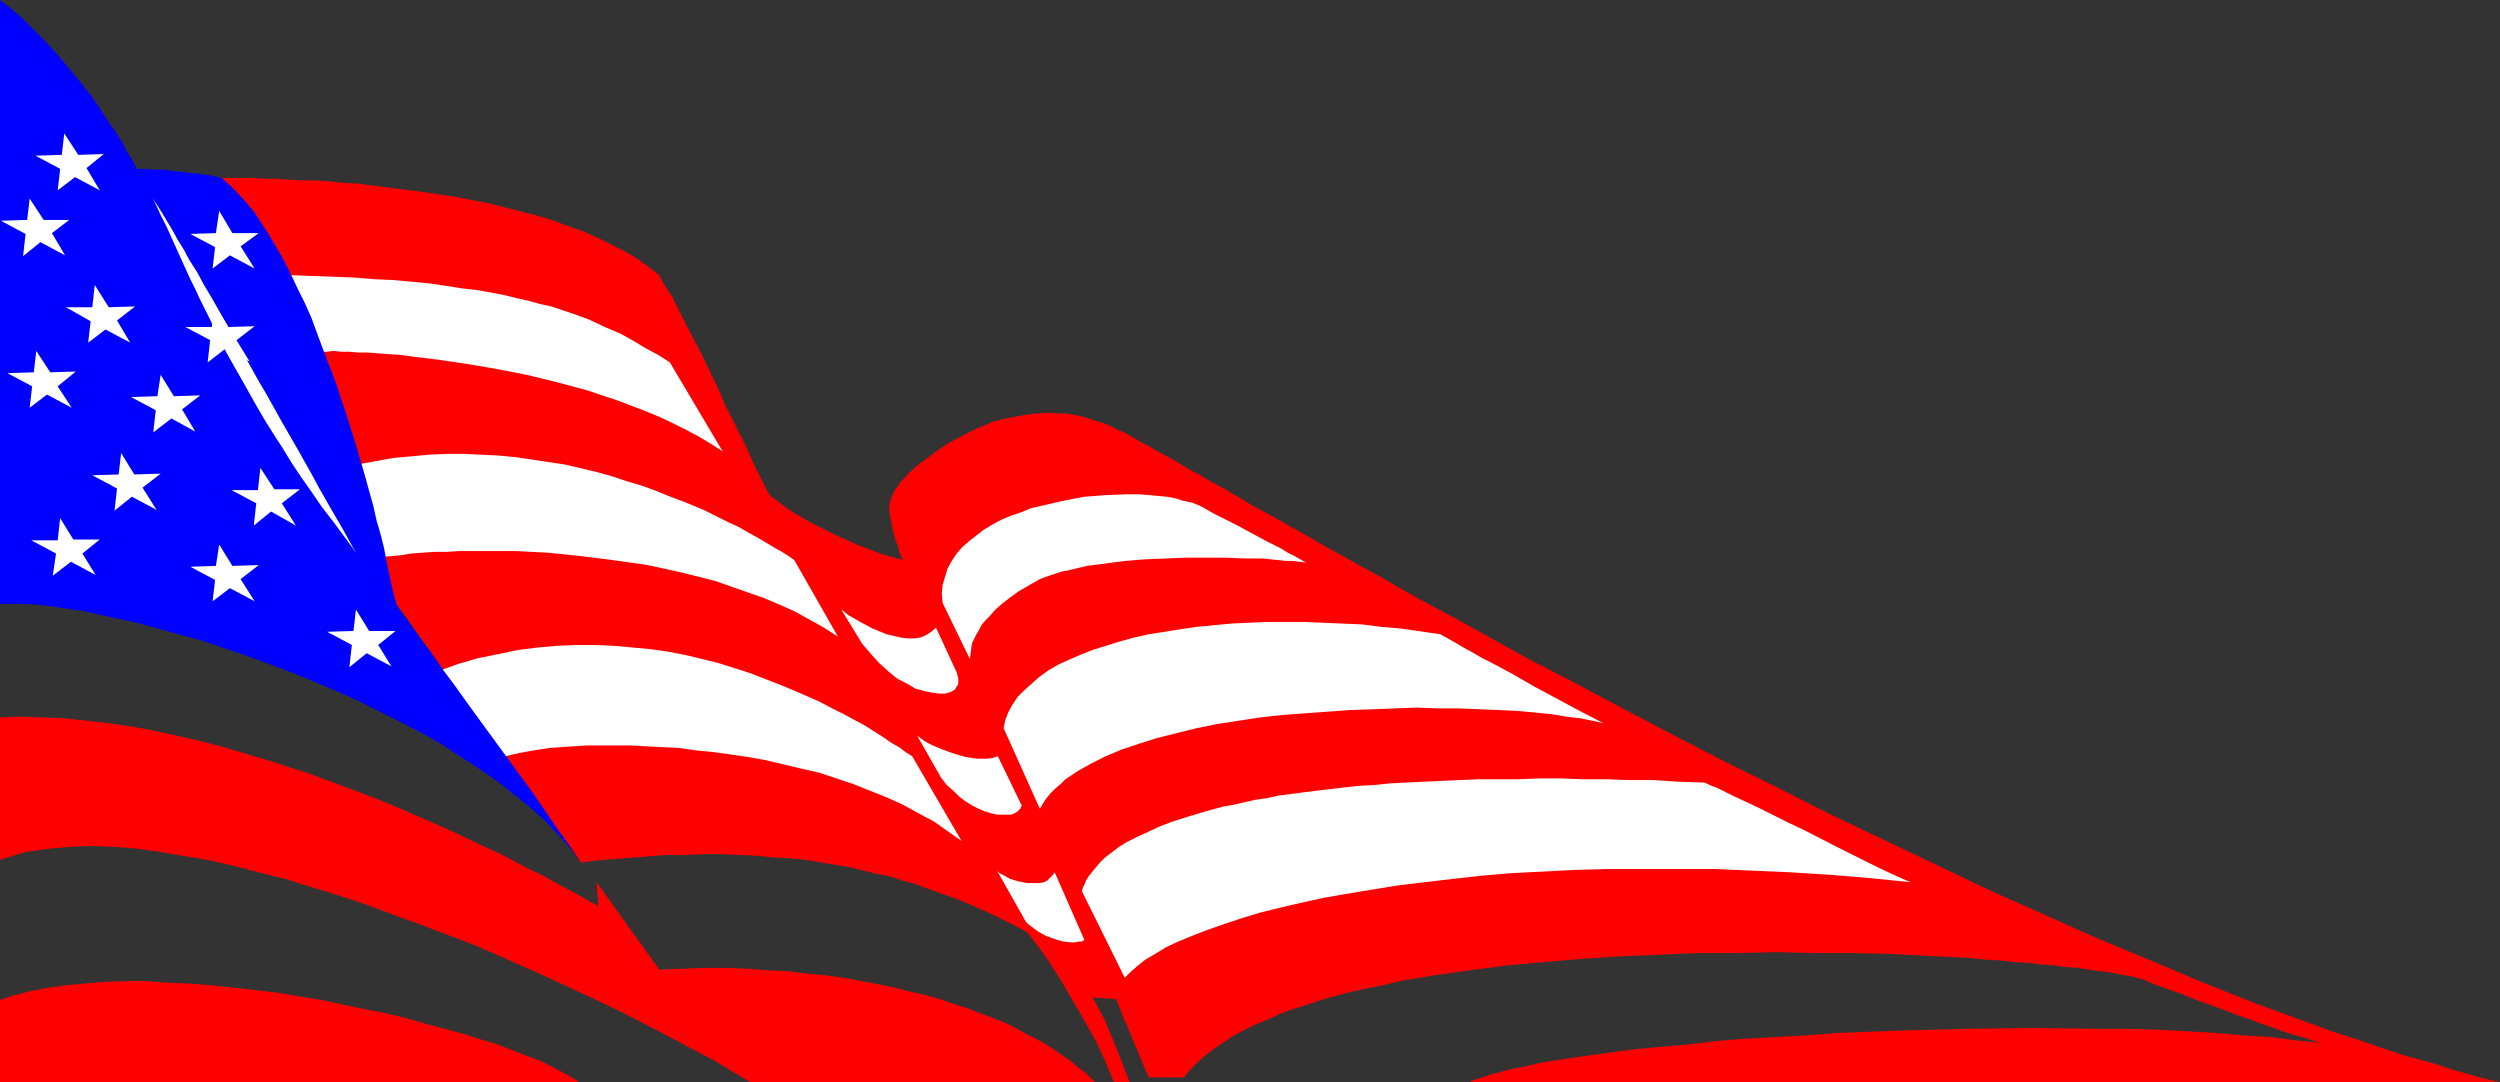
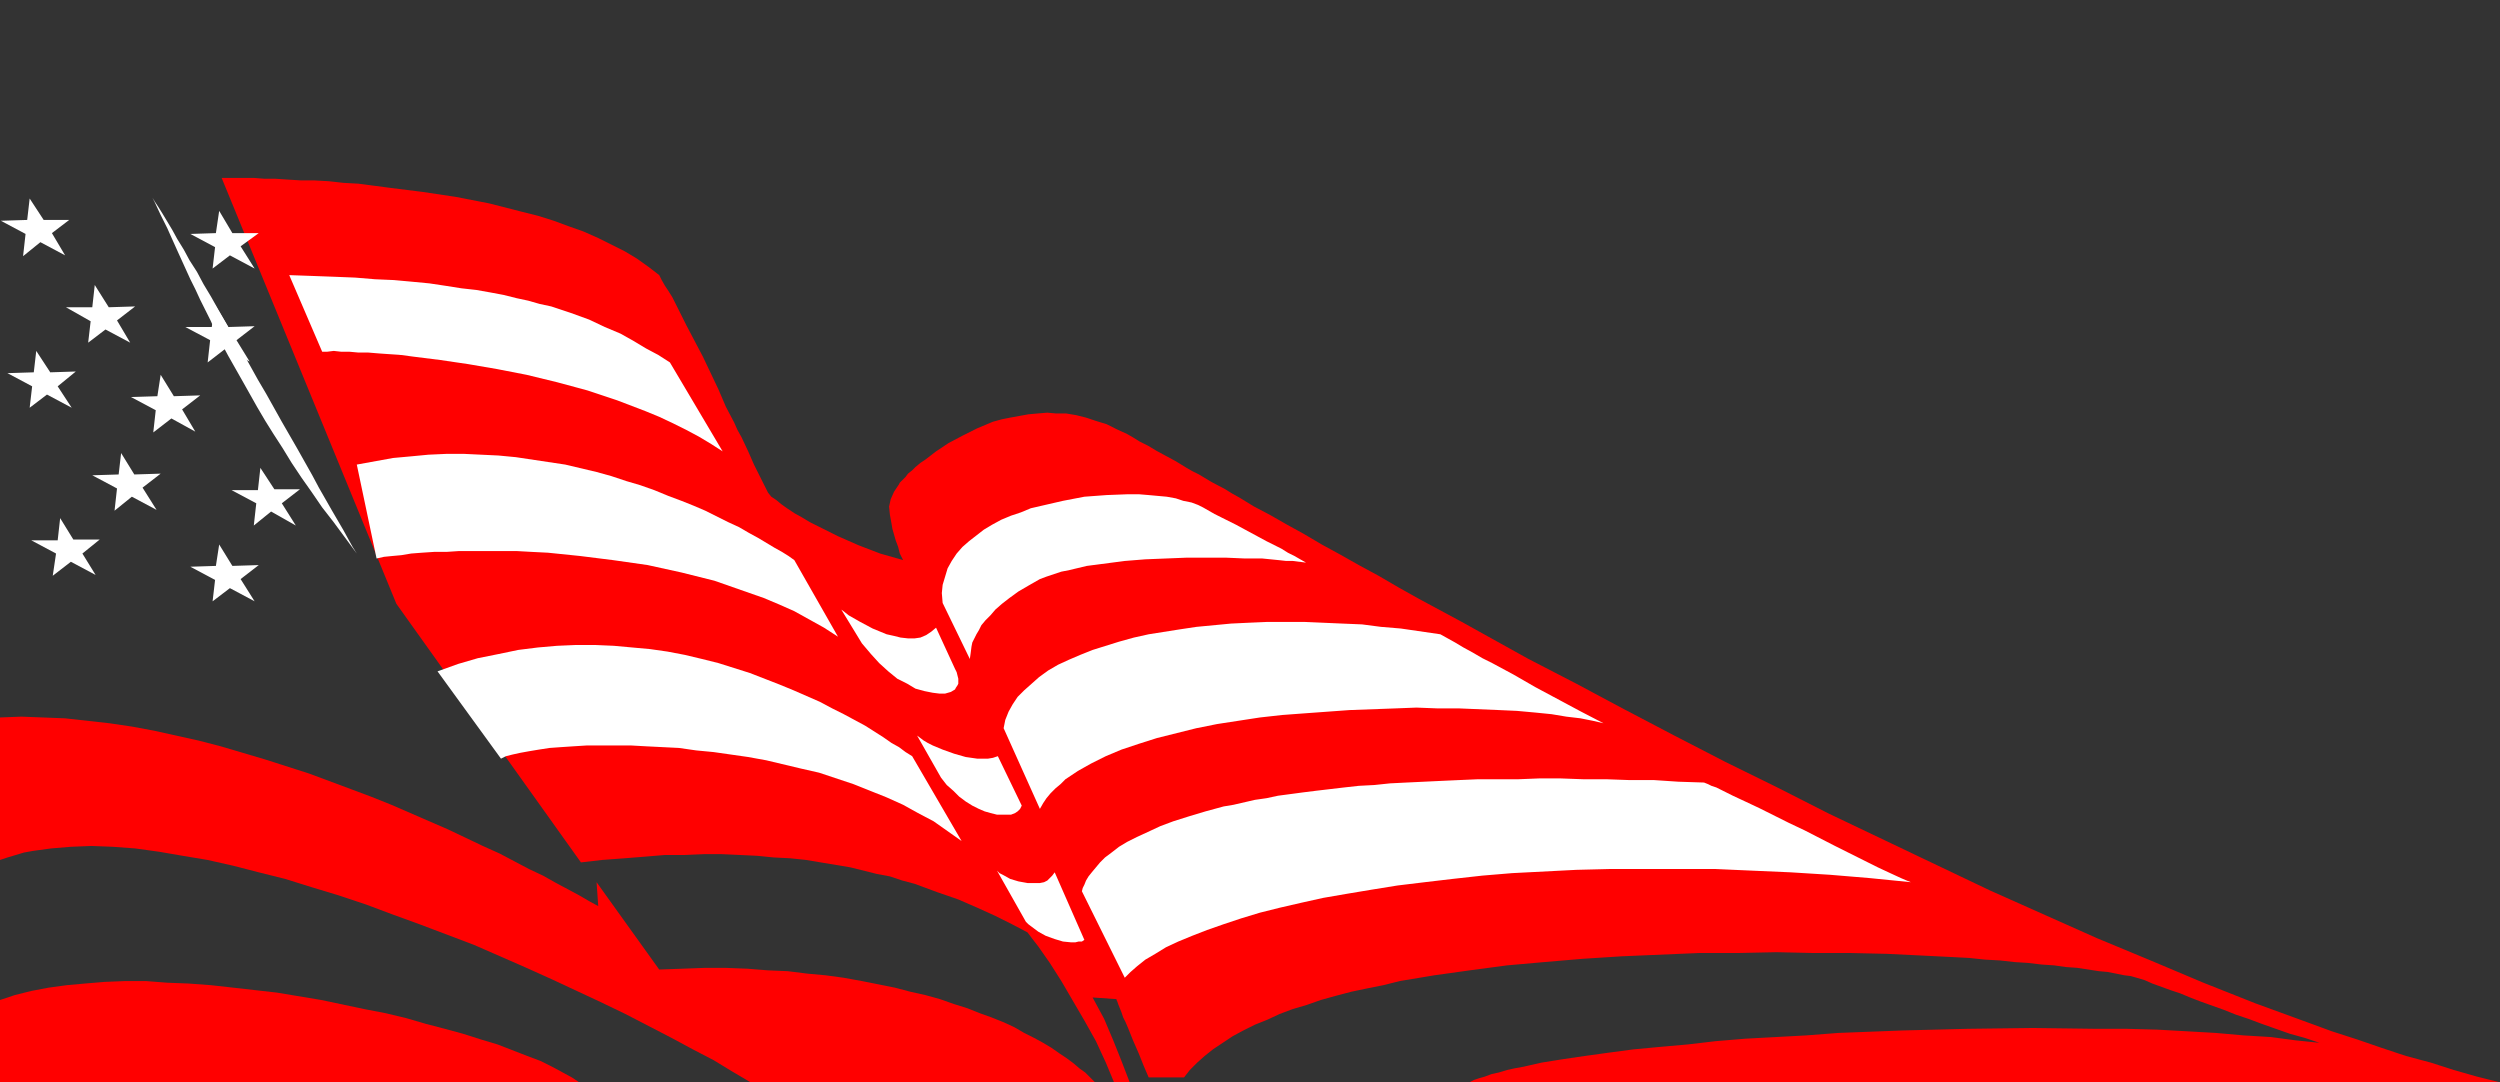
<svg xmlns="http://www.w3.org/2000/svg" xmlns:ns1="http://sodipodi.sourceforge.net/DTD/sodipodi-0.dtd" xmlns:ns2="http://www.inkscape.org/namespaces/inkscape" version="1.0" width="129.724mm" height="56.164mm" id="svg26" ns1:docname="Flag 29.wmf">
  <rect width="100%" height="100%" fill="#333333" stroke="none" />
  <ns1:namedview id="namedview26" pagecolor="#ffffff" bordercolor="#000000" borderopacity="0.25" ns2:showpageshadow="2" ns2:pageopacity="0.0" ns2:pagecheckerboard="0" ns2:deskcolor="#d1d1d1" ns2:document-units="mm" />
  <defs id="defs1">
    <pattern id="WMFhbasepattern" patternUnits="userSpaceOnUse" width="6" height="6" x="0" y="0" />
  </defs>
  <path style="fill:#ff0000;fill-opacity:1;fill-rule:evenodd;stroke:none" d="m 43.47,34.894 h 2.747 1.778 1.778 l 2.101,0.162 h 2.101 l 2.424,0.162 2.586,0.162 h 2.586 l 2.909,0.162 2.909,0.323 2.909,0.162 6.141,0.808 6.464,0.808 6.464,0.969 6.626,1.292 6.302,1.615 3.232,0.808 3.07,0.969 3.07,1.131 2.747,0.969 2.909,1.292 2.586,1.292 2.586,1.292 2.424,1.454 2.262,1.615 2.101,1.615 0.485,0.969 0.646,1.131 0.646,0.969 0.808,1.292 1.293,2.585 1.454,2.908 1.616,3.069 1.616,3.069 3.07,6.462 1.454,3.393 1.616,3.069 0.646,1.454 0.808,1.454 1.293,2.746 1.131,2.585 0.646,1.292 0.485,0.969 0.485,0.969 0.485,0.969 0.323,0.646 0.323,0.646 0.646,0.808 0.97,0.646 0.97,0.808 1.131,0.808 1.454,0.969 1.454,0.808 1.616,0.969 1.616,0.808 1.939,0.969 1.939,0.969 4.04,1.777 4.202,1.615 4.525,1.292 -0.646,-1.292 -0.323,-1.292 -0.485,-1.292 -0.323,-1.131 -0.323,-1.131 -0.162,-0.969 -0.323,-1.777 -0.162,-1.615 0.323,-1.454 0.646,-1.454 0.97,-1.454 0.162,-0.323 0.485,-0.485 0.646,-0.646 0.485,-0.646 0.808,-0.646 0.646,-0.646 0.97,-0.808 0.97,-0.646 2.101,-1.615 2.424,-1.615 2.747,-1.454 2.909,-1.454 3.07,-1.292 1.778,-0.485 1.616,-0.323 1.778,-0.323 1.778,-0.323 1.778,-0.162 1.939,-0.162 1.778,0.162 h 1.939 l 1.939,0.323 1.939,0.485 1.939,0.646 2.101,0.646 1.939,0.969 2.101,0.969 1.131,0.646 1.293,0.808 1.616,0.808 1.616,0.969 1.778,0.969 2.101,1.131 2.101,1.292 1.131,0.646 1.293,0.646 2.424,1.454 2.747,1.454 1.293,0.808 1.454,0.808 2.909,1.777 3.07,1.615 3.394,1.939 3.232,1.777 3.555,2.1 3.555,1.939 3.717,2.1 3.878,2.1 3.878,2.262 4.04,2.262 4.202,2.262 4.202,2.262 4.363,2.423 4.363,2.423 4.363,2.423 9.373,4.846 9.373,5.008 9.858,5.17 10.019,5.17 10.181,5.008 10.181,5.17 10.504,5.008 10.504,5.008 10.504,5.008 10.504,4.685 10.504,4.685 10.504,4.362 10.342,4.362 10.181,4.039 10.181,3.716 4.848,1.777 5.01,1.615 4.686,1.615 4.848,1.615 4.848,1.292 4.525,1.454 4.525,1.292 4.525,1.131 H 288.132 l 0.97,-0.485 0.97,-0.323 1.131,-0.323 1.293,-0.485 1.454,-0.323 1.616,-0.485 1.454,-0.323 1.778,-0.323 3.555,-0.808 4.04,-0.646 4.363,-0.646 4.686,-0.646 4.848,-0.646 5.171,-0.485 5.494,-0.485 5.494,-0.646 5.818,-0.485 5.979,-0.323 5.979,-0.323 6.302,-0.485 12.605,-0.485 12.766,-0.323 12.766,-0.162 12.443,0.162 h 5.979 l 5.979,0.162 5.818,0.323 5.656,0.323 5.494,0.485 5.333,0.323 4.848,0.646 4.686,0.485 -2.909,-0.969 -2.909,-0.808 -2.747,-0.969 -2.747,-0.969 -2.586,-0.969 -2.424,-0.808 -2.424,-0.969 -2.262,-0.808 -2.262,-0.808 -2.101,-0.808 -1.939,-0.808 -1.939,-0.646 -1.778,-0.646 -1.778,-0.646 -1.454,-0.646 -1.616,-0.485 -1.131,-0.323 -1.293,-0.162 -1.616,-0.323 -1.616,-0.323 -1.778,-0.162 -2.101,-0.323 -2.101,-0.323 -2.262,-0.162 -2.262,-0.323 -2.424,-0.162 -2.747,-0.323 -2.586,-0.162 -2.909,-0.323 -2.909,-0.162 -3.07,-0.323 -3.07,-0.162 -6.464,-0.323 -6.626,-0.323 -7.11,-0.162 h -7.272 l -7.272,-0.162 -7.595,0.162 h -7.595 l -7.595,0.323 -7.595,0.323 -7.595,0.485 -7.595,0.646 -7.272,0.646 -7.272,0.969 -6.949,0.969 -6.787,1.131 -3.232,0.808 -3.232,0.646 -3.07,0.646 -3.07,0.808 -2.909,0.808 -2.747,0.969 -2.747,0.808 -2.586,0.969 -2.424,1.131 -2.424,0.969 -2.262,1.131 -2.101,1.131 -1.939,1.292 -1.939,1.292 -1.616,1.292 -1.454,1.292 -1.454,1.454 -1.131,1.454 h -6.949 l -0.97,-2.262 -0.97,-2.423 -1.131,-2.585 -0.97,-2.423 -0.485,-1.131 -0.485,-0.969 -0.323,-0.969 -0.323,-0.808 -0.323,-0.808 -0.162,-0.485 -0.162,-0.323 v 0 -0.162 l -4.686,-0.323 1.131,2.1 1.131,2.1 1.778,4.2 1.616,4.039 1.616,4.2 h -3.07 l -1.616,-3.877 -1.939,-4.2 -2.262,-4.039 -2.262,-3.877 -2.262,-3.877 -2.262,-3.554 -1.131,-1.615 -1.131,-1.615 -1.131,-1.454 -0.97,-1.292 -3.07,-1.615 -3.232,-1.615 -3.555,-1.615 -3.717,-1.615 -4.202,-1.454 -4.363,-1.615 -2.424,-0.646 -2.424,-0.808 -2.586,-0.485 -2.586,-0.646 -2.586,-0.646 -2.909,-0.485 -2.909,-0.485 -2.909,-0.485 -3.07,-0.323 -3.232,-0.162 -3.232,-0.323 -3.394,-0.162 -3.555,-0.162 h -3.555 l -3.717,0.162 h -3.878 l -3.878,0.323 -4.04,0.323 -4.363,0.323 -4.202,0.485 -36.198,-50.726 z" id="path1" />
  <path style="fill:#ffffff;fill-opacity:1;fill-rule:evenodd;stroke:none" d="m 63.186,68.981 h 0.97 l 1.293,-0.162 1.454,0.162 h 1.616 l 1.778,0.162 h 1.939 l 1.939,0.162 2.262,0.162 2.262,0.162 2.424,0.323 2.586,0.323 2.586,0.323 5.494,0.808 5.656,0.969 5.818,1.131 5.979,1.454 5.979,1.615 5.818,1.939 5.494,2.1 2.747,1.131 2.747,1.292 2.586,1.292 2.424,1.292 2.424,1.454 2.262,1.454 -10.342,-17.447 -2.262,-1.454 -2.424,-1.292 -2.424,-1.454 -2.586,-1.454 -3.07,-1.292 -3.07,-1.454 -1.778,-0.646 -1.778,-0.646 -1.939,-0.646 -1.939,-0.646 -2.262,-0.485 -2.262,-0.646 -2.262,-0.485 -2.586,-0.646 -2.586,-0.485 -2.747,-0.485 -2.909,-0.323 -3.07,-0.485 -3.232,-0.485 -3.394,-0.323 -3.555,-0.323 -3.717,-0.162 -3.878,-0.323 -4.04,-0.162 -4.363,-0.162 -4.525,-0.162 z" id="path2" />
  <path style="fill:#ffffff;fill-opacity:1;fill-rule:evenodd;stroke:none" d="m 155.782,109.853 -1.131,-0.808 -1.293,-0.808 -1.454,-0.808 -1.616,-0.969 -1.616,-0.969 -1.778,-0.969 -1.939,-1.131 -2.101,-0.969 -2.262,-1.131 -2.262,-1.131 -2.262,-0.969 -2.424,-0.969 -2.586,-0.969 -2.747,-1.131 -2.747,-0.969 -2.747,-0.808 -2.909,-0.969 -2.909,-0.808 -6.141,-1.454 -3.232,-0.485 -3.232,-0.485 -3.232,-0.485 -3.394,-0.323 -3.394,-0.162 -3.394,-0.162 h -3.394 l -3.555,0.162 -3.394,0.323 -3.555,0.323 -3.555,0.646 -3.555,0.646 v 0 l 3.878,18.416 1.454,-0.323 1.616,-0.162 1.778,-0.162 1.939,-0.323 2.101,-0.162 2.424,-0.162 h 2.424 l 2.424,-0.162 h 2.747 2.747 2.747 3.07 l 2.909,0.162 3.232,0.162 6.302,0.646 6.464,0.808 6.787,0.969 6.626,1.454 3.232,0.808 3.232,0.808 3.232,1.131 3.232,1.131 3.232,1.131 3.07,1.292 2.909,1.292 2.909,1.615 2.909,1.615 2.747,1.777 z" id="path3" />
  <path style="fill:#ffffff;fill-opacity:1;fill-rule:evenodd;stroke:none" d="m 178.891,148.301 -1.293,-0.808 -1.293,-0.969 -1.454,-0.808 -1.616,-1.131 -1.778,-1.131 -1.778,-1.131 -2.101,-1.131 -2.101,-1.131 -2.262,-1.131 -2.424,-1.292 -2.586,-1.131 -2.586,-1.131 -2.747,-1.131 -2.909,-1.131 -2.909,-1.131 -3.07,-0.969 -3.07,-0.969 -3.232,-0.808 -3.394,-0.808 -3.394,-0.646 -3.394,-0.485 -3.555,-0.323 -3.555,-0.323 -3.717,-0.162 h -3.717 l -3.717,0.162 -3.717,0.323 -3.878,0.485 -3.878,0.808 -4.04,0.808 -3.878,1.131 -4.04,1.454 12.443,17.124 0.97,-0.485 1.293,-0.323 1.454,-0.323 1.778,-0.323 1.939,-0.323 2.101,-0.323 2.262,-0.162 2.424,-0.162 2.586,-0.162 h 2.747 2.909 3.07 l 2.909,0.162 3.232,0.162 3.232,0.162 3.394,0.485 3.394,0.323 3.394,0.485 3.394,0.485 3.555,0.646 3.394,0.808 3.394,0.808 3.555,0.808 3.394,1.131 3.394,1.131 3.232,1.292 3.232,1.292 3.232,1.454 2.909,1.615 3.07,1.615 2.747,1.939 2.747,1.939 z" id="path4" />
-   <path style="fill:#0000ff;fill-opacity:1;fill-rule:evenodd;stroke:none" d="m 0,0 v 118.415 h 2.101 2.424 l 2.586,0.162 2.909,0.323 3.07,0.485 3.394,0.485 3.555,0.808 3.717,0.808 3.717,0.808 4.04,1.131 4.04,1.131 4.202,1.131 4.202,1.454 4.363,1.454 4.363,1.615 4.363,1.615 4.363,1.777 4.202,1.777 4.363,1.939 4.202,2.1 4.202,2.1 4.04,2.1 4.04,2.262 3.717,2.423 3.717,2.423 3.555,2.423 3.232,2.585 3.232,2.585 2.909,2.585 2.586,2.746 2.424,2.746 2.101,2.746 -2.101,-3.069 -2.424,-3.393 -2.424,-3.554 -2.424,-3.554 -10.504,-14.378 -2.586,-3.554 -2.424,-3.393 -2.424,-3.231 -2.101,-3.069 -2.101,-2.746 -1.778,-2.585 -0.808,-1.131 -0.808,-1.131 -0.808,-0.969 -0.485,-0.969 -0.485,-1.777 -0.485,-2.1 -0.485,-2.262 -0.485,-2.262 -0.485,-2.585 -0.646,-2.585 -0.808,-2.746 -0.646,-2.908 L 71.589,93.375 69.811,87.236 67.872,81.097 65.771,74.797 63.347,68.496 61.085,62.358 59.792,59.45 58.338,56.542 57.045,53.795 55.752,51.211 54.298,48.626 52.843,46.203 51.389,43.941 49.934,41.679 48.318,39.741 46.702,37.964 45.086,36.348 43.47,34.894 41.37,34.41 39.107,34.087 34.421,33.602 32.158,33.279 H 30.058 L 28.28,33.117 H 26.826 L 26.018,31.502 24.886,29.725 23.917,27.786 22.624,25.848 21.17,23.748 19.715,21.486 18.099,19.063 16.322,16.801 12.605,12.278 10.666,10.016 8.565,7.754 6.464,5.654 4.363,3.554 2.262,1.777 Z" id="path5" />
  <path style="fill:#ffffff;fill-opacity:1;fill-rule:evenodd;stroke:none" d="m 29.896,38.772 0.485,0.969 1.131,2.423 0.646,1.292 0.646,1.292 0.646,1.454 1.454,3.231 0.808,1.777 0.808,1.777 0.808,1.777 0.97,1.939 0.97,2.1 0.97,1.939 1.131,2.262 0.97,2.262 2.424,4.523 2.747,4.846 1.454,2.585 1.454,2.585 1.616,2.746 1.616,2.585 1.778,2.746 1.778,2.908 1.939,2.908 1.939,2.746 2.101,3.069 2.262,2.908 2.262,3.069 2.262,3.069 -0.808,-1.292 -0.808,-1.454 -0.97,-1.777 -1.131,-1.939 -1.131,-1.939 -1.293,-2.262 -1.293,-2.262 -1.293,-2.423 -1.454,-2.585 -1.454,-2.585 -3.07,-5.331 -3.07,-5.493 -1.616,-2.746 -1.616,-2.908 -3.07,-5.493 -3.07,-5.331 -1.454,-2.585 -1.454,-2.423 -1.293,-2.423 -1.454,-2.262 -1.131,-2.1 -1.293,-2.1 -0.97,-1.777 -0.97,-1.615 -0.97,-1.615 -0.808,-1.292 -0.646,-0.969 z" id="path6" />
  <path style="fill:#ffffff;fill-opacity:1;fill-rule:evenodd;stroke:none" d="m 195.536,170.756 0.485,0.485 0.646,0.323 1.454,0.808 1.616,0.485 1.778,0.323 h 1.616 0.808 l 0.808,-0.162 0.646,-0.323 0.485,-0.485 0.485,-0.485 0.485,-0.646 5.818,13.247 -0.485,0.323 h -0.646 l -0.646,0.162 h -0.808 l -1.616,-0.162 -1.616,-0.485 -1.778,-0.646 -1.454,-0.808 -1.293,-0.969 -0.646,-0.485 -0.485,-0.485 z" id="path7" />
  <path style="fill:#ffffff;fill-opacity:1;fill-rule:evenodd;stroke:none" d="m 179.861,144.262 0.646,0.485 0.646,0.485 0.808,0.485 0.97,0.485 1.939,0.808 2.262,0.808 2.262,0.646 2.262,0.323 h 1.131 0.97 l 0.97,-0.162 0.97,-0.323 4.686,9.693 -0.323,0.646 -0.485,0.485 -0.485,0.323 -0.808,0.323 h -0.808 -0.97 -0.97 l -1.293,-0.323 -1.131,-0.323 -1.131,-0.485 -1.293,-0.646 -1.293,-0.808 -1.293,-0.969 -1.131,-1.131 -1.293,-1.131 -1.131,-1.454 z" id="path8" />
  <path style="fill:#ffffff;fill-opacity:1;fill-rule:evenodd;stroke:none" d="m 183.577,123.1 3.717,8.077 0.323,0.646 0.162,0.646 0.162,0.646 v 0.485 0.485 l -0.162,0.323 -0.323,0.485 -0.162,0.323 -0.808,0.485 -1.131,0.323 h -1.131 l -1.293,-0.162 -1.616,-0.323 -1.778,-0.485 -1.616,-0.969 -1.939,-0.969 -1.778,-1.454 -1.778,-1.615 -1.616,-1.777 -1.778,-2.1 -4.04,-6.623 0.646,0.485 0.808,0.646 1.131,0.646 1.131,0.646 2.424,1.292 2.747,1.131 1.454,0.323 1.293,0.323 1.454,0.162 h 1.293 l 1.131,-0.162 1.131,-0.485 0.97,-0.646 z" id="path9" />
  <path style="fill:#ffffff;fill-opacity:1;fill-rule:evenodd;stroke:none" d="m 184.87,118.253 -0.162,-1.939 0.162,-1.615 0.485,-1.615 0.485,-1.615 0.808,-1.454 0.97,-1.454 1.131,-1.292 1.293,-1.131 1.454,-1.131 1.454,-1.131 1.616,-0.969 1.778,-0.969 1.939,-0.808 1.939,-0.646 1.939,-0.808 2.101,-0.485 4.202,-0.969 4.202,-0.808 4.363,-0.323 4.202,-0.162 h 2.101 l 1.939,0.162 1.778,0.162 1.778,0.162 1.778,0.323 1.454,0.485 1.616,0.323 1.293,0.485 0.97,0.485 1.131,0.646 1.131,0.646 1.293,0.646 2.909,1.454 5.979,3.231 2.909,1.454 1.293,0.808 1.293,0.646 1.131,0.646 1.131,0.646 -1.293,-0.162 -1.293,-0.162 h -1.293 l -1.454,-0.162 -3.232,-0.323 h -3.394 l -3.717,-0.162 h -3.878 -3.878 l -4.04,0.162 -4.04,0.162 -4.04,0.323 -3.717,0.485 -3.717,0.485 -3.394,0.808 -1.616,0.323 -1.454,0.485 -1.454,0.485 -1.293,0.485 -1.131,0.646 -1.131,0.646 -1.939,1.131 -1.778,1.292 -1.454,1.131 -1.293,1.131 -0.97,1.131 -0.97,0.969 -0.808,0.969 -0.485,0.969 -0.485,0.808 -0.485,0.969 -0.323,0.646 -0.162,0.808 -0.162,1.292 -0.162,1.131 z" id="path10" />
  <path style="fill:#ffffff;fill-opacity:1;fill-rule:evenodd;stroke:none" d="m 196.829,142.808 0.323,-1.615 0.646,-1.615 0.808,-1.454 0.97,-1.454 1.293,-1.292 1.454,-1.292 1.454,-1.292 1.778,-1.292 1.939,-1.131 2.101,-0.969 2.262,-0.969 2.424,-0.969 2.586,-0.808 2.586,-0.808 2.909,-0.808 2.909,-0.646 3.07,-0.485 3.07,-0.485 3.232,-0.485 3.394,-0.323 3.394,-0.323 3.394,-0.162 3.717,-0.162 h 3.555 3.717 l 3.717,0.162 3.717,0.162 3.878,0.162 3.717,0.485 3.878,0.323 7.757,1.131 1.454,0.808 1.454,0.808 1.616,0.969 1.778,0.969 1.939,1.131 1.939,0.969 4.202,2.262 4.202,2.423 4.525,2.423 4.525,2.423 4.363,2.262 -2.101,-0.485 -2.424,-0.485 -2.747,-0.323 -2.909,-0.485 -3.232,-0.323 -3.555,-0.323 -3.555,-0.162 -3.878,-0.162 -3.878,-0.162 h -4.202 l -4.202,-0.162 -4.202,0.162 -8.888,0.323 -8.888,0.646 -4.363,0.323 -4.363,0.485 -4.202,0.646 -4.202,0.646 -4.04,0.808 -3.878,0.969 -3.878,0.969 -3.555,1.131 -3.394,1.131 -3.07,1.292 -2.909,1.454 -2.586,1.454 -2.424,1.615 -0.97,0.969 -0.97,0.808 -0.97,0.969 -0.808,0.969 -0.646,0.969 -0.646,1.131 z" id="path11" />
  <path style="fill:#ffffff;fill-opacity:1;fill-rule:evenodd;stroke:none" d="m 212.181,174.795 0.162,-0.646 0.323,-0.646 0.323,-0.808 0.485,-0.808 0.646,-0.808 0.808,-0.969 0.808,-0.969 0.97,-0.969 1.293,-0.969 1.454,-1.131 1.616,-0.969 1.939,-0.969 2.101,-0.969 2.424,-1.131 2.586,-0.969 3.07,-0.969 3.232,-0.969 3.555,-0.969 1.939,-0.323 2.101,-0.485 2.101,-0.485 2.262,-0.323 2.262,-0.485 2.424,-0.323 2.424,-0.323 2.586,-0.323 2.747,-0.323 2.747,-0.323 2.909,-0.323 3.07,-0.162 3.07,-0.323 3.232,-0.162 3.394,-0.162 3.394,-0.162 3.555,-0.162 3.717,-0.162 h 3.878 4.04 l 4.04,-0.162 h 4.202 l 4.363,0.162 h 4.525 l 4.525,0.162 h 4.848 l 4.848,0.323 5.01,0.162 0.808,0.323 0.646,0.323 0.97,0.323 0.97,0.485 2.262,1.131 2.424,1.131 2.747,1.292 2.909,1.454 2.909,1.454 3.07,1.454 5.979,3.069 2.909,1.454 2.909,1.454 2.586,1.292 2.424,1.131 2.101,0.969 1.131,0.485 0.808,0.323 -8.08,-0.808 -7.757,-0.646 -7.757,-0.485 -7.434,-0.323 -7.272,-0.323 h -7.11 -6.949 -6.787 l -6.464,0.162 -6.302,0.323 -6.302,0.323 -5.818,0.485 -5.818,0.646 -5.494,0.646 -5.333,0.646 -5.01,0.808 -4.848,0.808 -4.686,0.808 -4.363,0.969 -4.202,0.969 -3.878,0.969 -3.717,1.131 -3.394,1.131 -3.232,1.131 -2.909,1.131 -2.747,1.131 -2.424,1.131 -2.101,1.292 -1.939,1.131 -1.616,1.292 -1.293,1.131 -1.131,1.131 z" id="path12" />
  <path style="fill:#ff0000;fill-opacity:1;fill-rule:evenodd;stroke:none" d="m 214.766,212.274 -0.97,-0.969 -0.97,-0.969 -1.131,-0.808 -1.131,-0.969 -1.293,-0.969 -1.454,-0.969 -1.616,-1.131 -1.616,-0.969 -1.778,-0.969 -1.939,-0.969 -1.939,-1.131 -2.101,-0.969 -2.424,-0.969 -2.262,-0.808 -2.424,-0.969 -2.586,-0.808 -2.747,-0.969 -2.909,-0.808 -2.909,-0.646 -3.07,-0.808 -3.232,-0.646 -3.232,-0.646 -3.555,-0.646 -3.555,-0.485 -3.555,-0.323 -3.878,-0.485 -3.878,-0.162 -4.04,-0.323 -4.202,-0.162 h -4.202 l -4.363,0.162 -4.525,0.162 -12.282,-17.124 0.323,4.685 -1.778,-0.969 -1.939,-1.131 -2.101,-1.131 -2.424,-1.292 -2.586,-1.454 -2.747,-1.292 -2.747,-1.454 -3.07,-1.615 -3.232,-1.454 -3.394,-1.615 -3.394,-1.615 -3.717,-1.615 -3.717,-1.615 -3.717,-1.615 -4.04,-1.615 -3.878,-1.454 -8.242,-3.069 -8.565,-2.746 -4.363,-1.292 -4.363,-1.292 -4.363,-1.131 -4.363,-0.969 -4.363,-0.969 -4.363,-0.808 -4.363,-0.646 -4.363,-0.485 -4.363,-0.485 L 8.403,140.708 4.202,140.547 0,140.708 v 27.948 l 1.454,-0.485 1.616,-0.485 1.616,-0.485 1.778,-0.323 3.555,-0.485 3.878,-0.323 4.04,-0.162 4.202,0.162 4.363,0.323 4.686,0.646 4.686,0.808 4.848,0.808 5.01,1.131 5.01,1.292 5.171,1.292 5.171,1.615 5.333,1.615 5.333,1.777 5.171,1.939 5.333,1.939 10.666,4.039 10.342,4.523 5.01,2.262 4.848,2.262 4.848,2.262 4.686,2.262 4.686,2.423 4.363,2.262 4.202,2.262 4.04,2.1 3.717,2.262 3.555,2.1 z" id="path13" />
  <path style="fill:#ff0000;fill-opacity:1;fill-rule:evenodd;stroke:none" d="m 0,195.958 v 16.316 h 113.605 l -1.454,-0.969 -1.778,-0.969 -2.101,-1.131 -2.262,-1.131 -2.586,-0.969 -2.909,-1.131 -2.909,-1.131 -3.232,-0.969 -3.555,-1.131 -3.555,-0.969 -3.717,-0.969 -3.878,-1.131 -4.04,-0.969 -4.202,-0.808 -8.403,-1.777 -8.726,-1.454 -8.565,-0.969 -4.363,-0.485 -4.363,-0.323 -4.202,-0.162 -4.202,-0.323 h -4.04 l -4.04,0.162 -3.878,0.323 -3.555,0.323 -3.555,0.485 L 6.141,194.342 2.909,195.15 0,196.119 Z" id="path14" />
  <path style="fill:#ffffff;fill-opacity:1;fill-rule:evenodd;stroke:none" d="m 37.33,111.145 5.01,-0.162 0.646,-4.2 2.586,4.2 5.171,-0.162 -3.555,2.746 2.747,4.362 -4.848,-2.585 -3.394,2.585 0.485,-4.2 z" id="path15" />
  <path style="fill:#ffffff;fill-opacity:1;fill-rule:evenodd;stroke:none" d="m 6.141,105.975 h 5.171 l 0.485,-4.362 2.586,4.2 h 5.171 l -3.394,2.746 2.586,4.2 -4.848,-2.585 -3.555,2.746 0.646,-4.362 z" id="path16" />
-   <path style="fill:#ffffff;fill-opacity:1;fill-rule:evenodd;stroke:none" d="m 64.155,123.907 5.171,-0.162 0.485,-4.2 2.586,4.2 h 5.171 l -3.394,2.746 2.586,4.2 -4.848,-2.585 -3.394,2.746 0.485,-4.362 z" id="path17" />
  <path style="fill:#ffffff;fill-opacity:1;fill-rule:evenodd;stroke:none" d="m 45.41,96.121 h 5.171 l 0.485,-4.362 2.747,4.2 h 5.01 l -3.555,2.746 2.747,4.362 -4.848,-2.746 -3.394,2.746 0.485,-4.362 z" id="path18" />
  <path style="fill:#ffffff;fill-opacity:1;fill-rule:evenodd;stroke:none" d="m 18.099,93.213 5.171,-0.162 0.485,-4.2 2.586,4.2 5.171,-0.162 -3.555,2.746 2.747,4.362 -4.848,-2.585 -3.394,2.746 0.485,-4.362 z" id="path19" />
  <path style="fill:#ffffff;fill-opacity:1;fill-rule:evenodd;stroke:none" d="m 25.694,77.866 5.171,-0.162 0.646,-4.2 2.586,4.2 5.171,-0.162 -3.555,2.746 2.586,4.362 -4.686,-2.585 -3.555,2.746 0.485,-4.362 z" id="path20" />
  <path style="fill:#ffffff;fill-opacity:1;fill-rule:evenodd;stroke:none" d="m 1.454,73.181 5.171,-0.162 0.485,-4.2 2.747,4.2 5.01,-0.162 -3.555,2.908 2.747,4.2 -4.848,-2.585 -3.394,2.585 0.485,-4.2 z" id="path21" />
  <path style="fill:#ffffff;fill-opacity:1;fill-rule:evenodd;stroke:none" d="m 12.928,60.257 h 5.171 l 0.485,-4.362 2.747,4.362 5.171,-0.162 -3.555,2.746 2.586,4.362 -4.848,-2.585 -3.394,2.585 0.485,-4.2 z" id="path22" />
  <path style="fill:#ffffff;fill-opacity:1;fill-rule:evenodd;stroke:none" d="m 36.36,64.135 h 5.171 l 0.646,-4.362 2.586,4.362 5.171,-0.162 -3.555,2.746 2.586,4.2 -4.686,-2.585 -3.555,2.746 0.485,-4.362 z" id="path23" />
-   <path style="fill:#ffffff;fill-opacity:1;fill-rule:evenodd;stroke:none" d="m 6.949,30.533 5.171,-0.162 0.485,-4.2 2.747,4.2 5.01,-0.162 -3.394,2.746 2.586,4.362 -4.848,-2.585 -3.394,2.585 0.485,-4.2 z" id="path24" />
  <path style="fill:#ffffff;fill-opacity:1;fill-rule:evenodd;stroke:none" d="M 0.162,43.295 5.333,43.133 5.818,38.933 8.565,43.133 h 5.01 l -3.394,2.585 2.586,4.362 -4.848,-2.585 -3.394,2.746 0.485,-4.362 z" id="path25" />
  <path style="fill:#ffffff;fill-opacity:1;fill-rule:evenodd;stroke:none" d="m 37.33,45.88 5.01,-0.162 0.646,-4.362 2.586,4.362 h 5.171 l -3.555,2.585 2.747,4.362 -4.848,-2.585 -3.394,2.585 0.485,-4.2 z" id="path26" />
</svg>